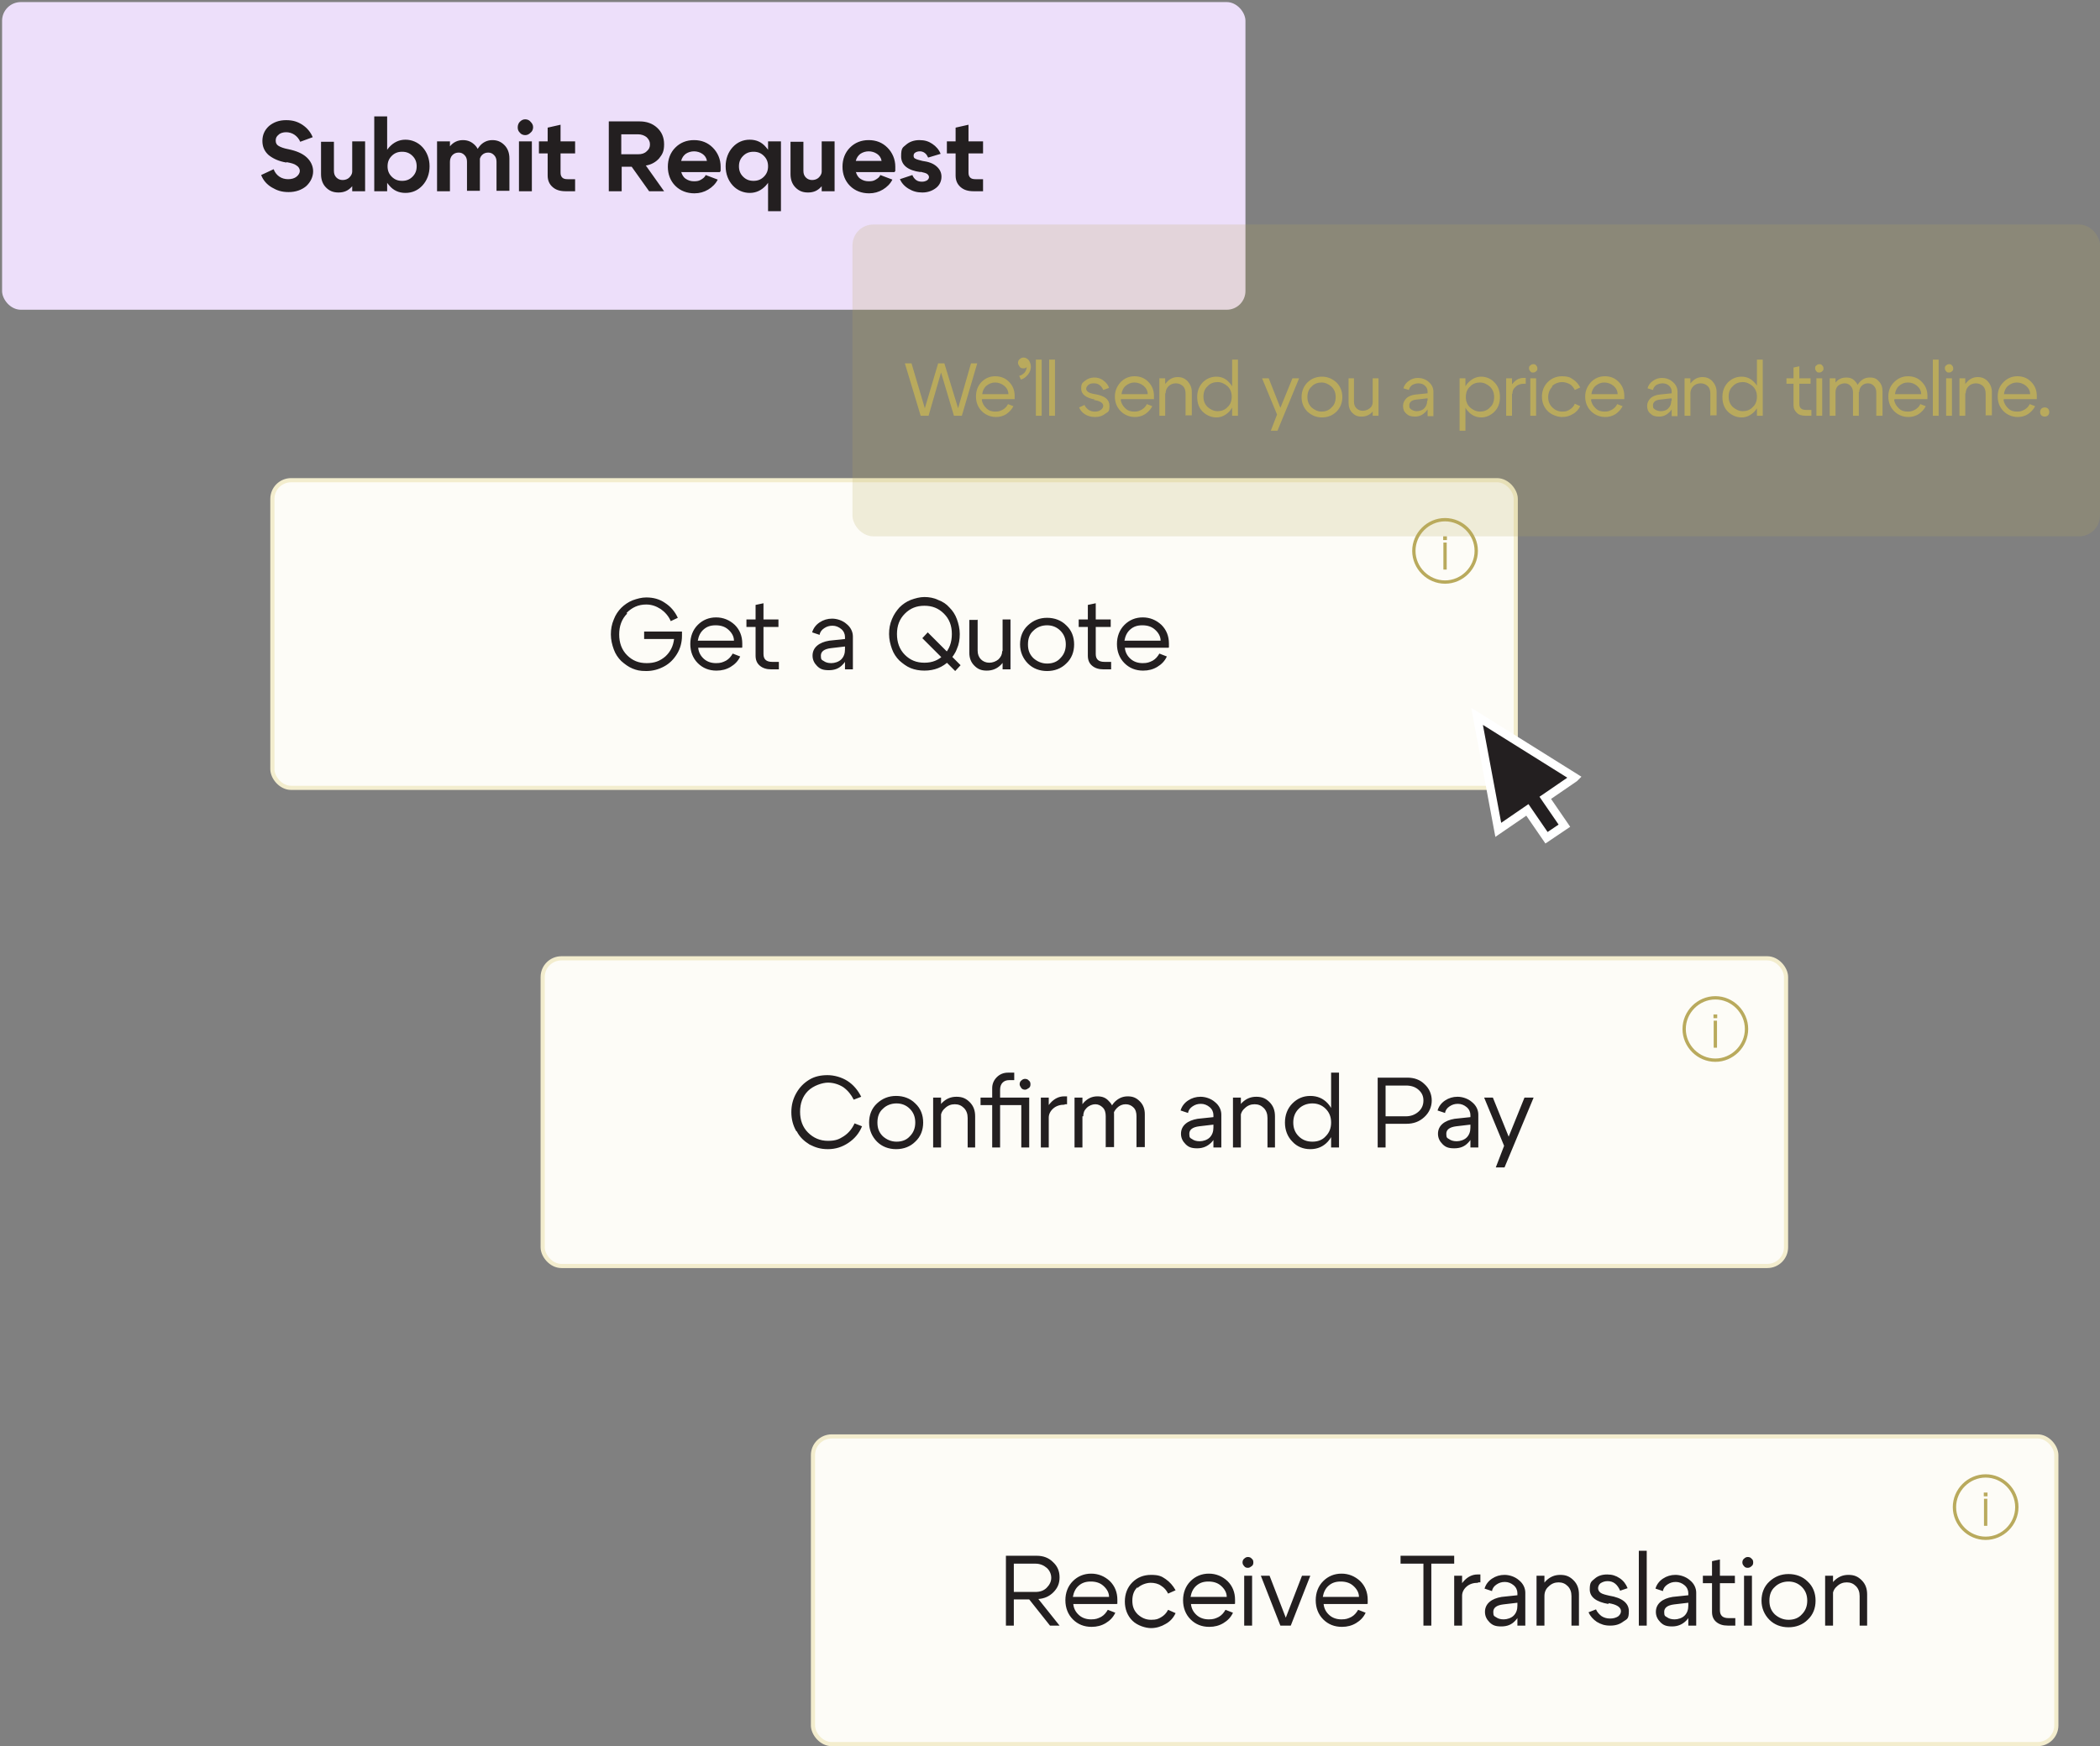
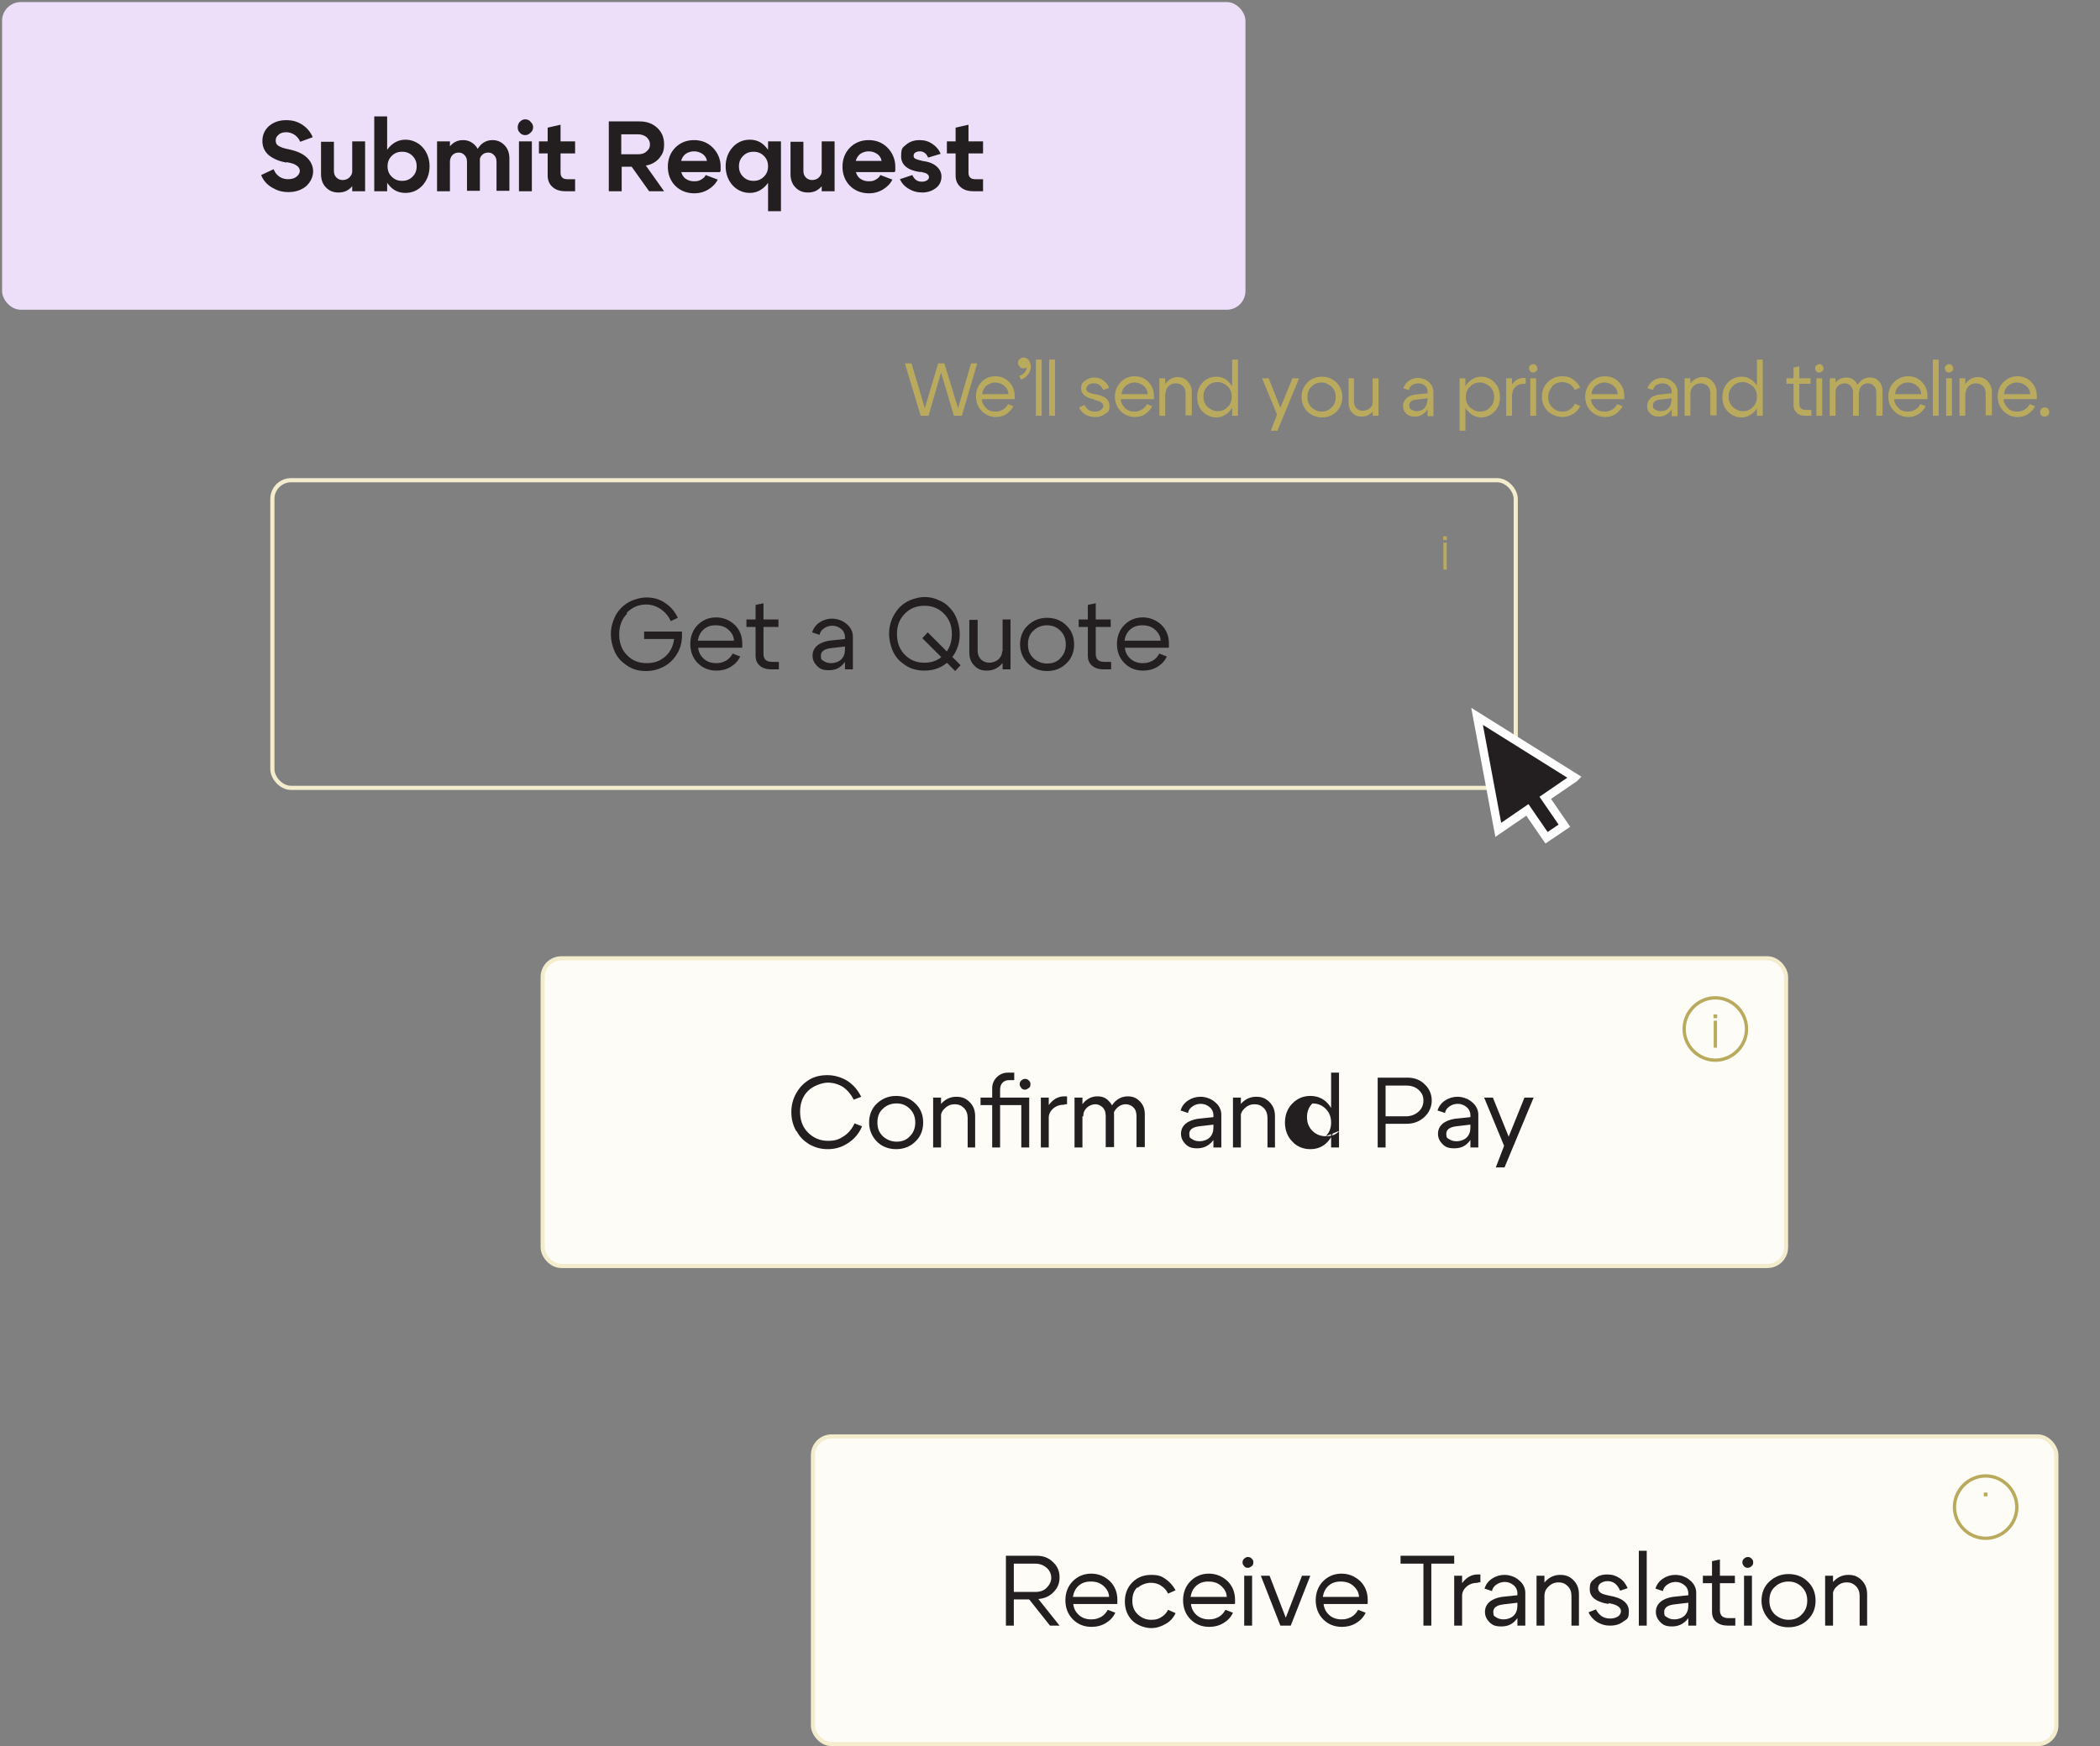
<svg xmlns="http://www.w3.org/2000/svg" id="Layer_1" version="1.1" viewBox="0 0 505 420">
  <rect x="0" y="0" width="505" height="420" fill="#808080" stroke="none" />
  <defs>
    <style>
      .st0 {
        fill: #eddffa;
      }

      .st1, .st2 {
        fill: #231f20;
      }

      .st3 {
        fill-opacity: .2;
      }

      .st3, .st4 {
        fill: #b9aa5d;
      }

      .st2 {
        stroke: #fff;
        stroke-width: 2px;
      }

      .st2, .st5, .st6 {
        stroke-miterlimit: 10;
      }

      .st7 {
        fill: #fdfcf7;
      }

      .st5 {
        stroke-width: .8px;
      }

      .st5, .st6 {
        stroke: #b9aa5d;
      }

      .st5, .st6, .st8 {
        fill: none;
      }

      .st6 {
        stroke-width: .9px;
      }

      .st8 {
        stroke: #f3edce;
      }
    </style>
  </defs>
-   <rect class="st7" x="65.5" y="115.5" width="299" height="74" rx="4.5" ry="4.5" />
  <rect class="st8" x="65.5" y="115.5" width="299" height="74" rx="4.5" ry="4.5" />
  <path class="st1" d="M150.8,147.6c-1.3,1.3-1.9,3-1.9,5s.6,3.7,1.9,5c1.3,1.3,2.8,1.9,4.7,1.9s3.2-.5,4.5-1.6c1.2-1.1,1.9-2.5,2.1-4.2h-7.2v-1.8h9.1c0,.2,0,.6,0,1,0,1.6-.4,3.1-1.2,4.4-.8,1.3-1.8,2.3-3.1,3-1.3.7-2.7,1.1-4.3,1.1s-2.3-.2-3.3-.6c-1-.4-1.9-1.1-2.7-1.8-.8-.8-1.4-1.7-1.8-2.8-.4-1.1-.7-2.3-.7-3.6s.2-2.4.7-3.6c.4-1.1,1.1-2.1,1.8-2.8s1.7-1.4,2.7-1.8c1.1-.4,2.2-.7,3.3-.7,1.7,0,3.2.4,4.5,1.3,1.4.9,2.4,2.1,3.1,3.6l-1.7.8c-.5-1.2-1.4-2.2-2.4-2.9-1.1-.7-2.2-1.1-3.5-1.1-1.9,0-3.4.7-4.7,2ZM176.5,154.1c0-1.1-.6-2-1.4-2.7-.8-.7-1.8-1-3-1s-2.1.3-2.9,1c-.8.7-1.2,1.6-1.4,2.7h8.6ZM167.9,155.8c.1,1.1.6,2,1.4,2.7.8.7,1.8,1,2.9,1s1.6-.2,2.4-.6c.7-.4,1.2-1,1.6-1.7l1.8.7c-.5,1.1-1.3,1.9-2.3,2.5-1,.6-2.1.9-3.4.9-1.8,0-3.3-.6-4.5-1.8-1.2-1.2-1.8-2.8-1.8-4.6s.6-3.4,1.8-4.6c1.2-1.2,2.7-1.8,4.4-1.8s3.2.6,4.5,1.8c1.2,1.2,1.8,2.7,1.8,4.5s0,.6-.1,1h-10.4ZM185.8,159.2h1.5v1.8h-1.8c-1.2,0-2.1-.3-2.8-.9s-1-1.4-1-2.4v-6.9h-2.2v-1.8h2.2v-3.5l1.9-.4v3.9h3.6v1.8h-3.6v6.5c0,1.3.7,1.9,2.1,1.9ZM203.2,155.5l-3.4.4c-1.6.2-2.4.8-2.4,1.8s.2,1,.7,1.3c.4.3,1,.5,1.8.5s1.8-.3,2.4-.9c.6-.6.9-1.4.9-2.4h.8c0,1.5-.4,2.7-1.3,3.6-.9,1-2,1.4-3.4,1.4s-2.1-.3-2.8-1c-.7-.7-1.1-1.5-1.1-2.5,0-1,.4-1.8,1.1-2.4.7-.6,1.7-1,2.9-1.2l3.8-.4v-.5c0-.7-.3-1.4-.9-1.9-.6-.5-1.3-.8-2.1-.8s-1.4.2-2,.6c-.6.4-1,.9-1.1,1.6l-1.8-.6c.3-1,.9-1.8,1.8-2.4.9-.6,1.9-.9,3-.9s2.5.4,3.5,1.3c1,.8,1.5,1.9,1.5,3v7.9h-1.9v-5.5ZM215.7,152.5c0,2,.6,3.7,1.9,5,1.3,1.3,2.8,1.9,4.7,1.9s3.4-.6,4.7-1.9c1.3-1.3,1.9-3,1.9-5s-.6-3.6-1.9-4.9c-1.3-1.3-2.8-1.9-4.7-1.9s-3.4.6-4.7,1.9-1.9,2.9-1.9,4.9ZM213.8,152.5c0-1.3.2-2.4.7-3.6s1.1-2,1.8-2.8c.8-.8,1.7-1.4,2.7-1.8,1.1-.4,2.2-.7,3.3-.7s2.3.2,3.3.7c1.1.4,2,1,2.7,1.8.8.8,1.4,1.7,1.8,2.8.4,1.1.7,2.3.7,3.6s-.2,2.5-.7,3.6c-.4,1.1-1.1,2-1.8,2.8-.8.8-1.7,1.4-2.7,1.8-1,.4-2.1.6-3.3.6s-2.3-.2-3.3-.6c-1-.4-1.9-1.1-2.7-1.8-.8-.8-1.4-1.7-1.8-2.8-.4-1.1-.7-2.3-.7-3.6ZM229.7,161.4l-7.9-7.9,1.3-1.4,7.9,7.9-1.3,1.4ZM243,149v12h-1.9v-12h1.9ZM235.1,149v7.5c0,.9.3,1.6.8,2.1.5.5,1.2.8,2,.8s1.6-.3,2.2-.8c.6-.6.9-1.2.9-2h1c0,1.3-.4,2.4-1.3,3.3-.9.9-2,1.4-3.4,1.4s-2.2-.4-3-1.2c-.8-.8-1.2-1.8-1.2-3.1v-7.9h1.9ZM248.5,151.7c-.9.8-1.3,1.9-1.3,3.3s.4,2.4,1.3,3.3c.9.8,2,1.3,3.3,1.3s2.4-.4,3.2-1.3c.9-.9,1.3-2,1.3-3.3s-.4-2.4-1.3-3.3c-.9-.9-2-1.3-3.2-1.3s-2.4.4-3.3,1.3ZM247.2,159.6c-1.2-1.2-1.9-2.8-1.9-4.6s.6-3.4,1.9-4.6c1.3-1.2,2.8-1.8,4.6-1.8s3.4.6,4.6,1.8c1.3,1.2,1.9,2.8,1.9,4.6s-.6,3.4-1.9,4.6c-1.2,1.2-2.8,1.8-4.6,1.8s-3.4-.6-4.6-1.8ZM265.7,159.2h1.5v1.8h-1.8c-1.2,0-2.1-.3-2.8-.9-.7-.6-1-1.4-1-2.4v-6.9h-2.2v-1.8h2.2v-3.5l1.9-.4v3.9h3.6v1.8h-3.6v6.5c0,1.3.7,1.9,2.1,1.9ZM279.1,154.1c0-1.1-.6-2-1.4-2.7-.8-.7-1.8-1-3-1s-2.1.3-2.9,1c-.8.7-1.2,1.6-1.4,2.7h8.6ZM270.5,155.8c.1,1.1.6,2,1.4,2.7s1.8,1,2.9,1,1.6-.2,2.4-.6c.7-.4,1.2-1,1.6-1.7l1.8.7c-.5,1.1-1.3,1.9-2.3,2.5-1,.6-2.1.9-3.4.9-1.8,0-3.3-.6-4.5-1.8-1.2-1.2-1.8-2.8-1.8-4.6s.6-3.4,1.8-4.6c1.2-1.2,2.7-1.8,4.4-1.8s3.2.6,4.5,1.8c1.2,1.2,1.8,2.7,1.8,4.5s0,.6-.1,1h-10.4Z" />
-   <path class="st5" d="M347.5,140c4.1,0,7.5-3.4,7.5-7.5s-3.4-7.5-7.5-7.5-7.5,3.4-7.5,7.5,3.4,7.5,7.5,7.5Z" />
  <path class="st5" d="M347.5,137v-6.5" />
  <path class="st6" d="M347.5,129.9v-.9" />
  <rect class="st0" x=".5" y=".5" width="299" height="74" rx="4.5" ry="4.5" />
  <path class="st1" d="M68.9,39.1c-1.9-.3-3.3-1-4.3-1.8-1-.9-1.5-2-1.5-3.4s.5-2.6,1.6-3.6c1.1-.9,2.4-1.4,4.1-1.4s2.8.4,3.9,1.1c1.2.8,2,1.8,2.5,3l-3,1.1c-.3-.7-.8-1.3-1.4-1.7-.6-.4-1.3-.6-2-.6s-1.4.2-1.8.6c-.5.4-.7.8-.7,1.4s.2,1,.7,1.3c.5.3,1.3.6,2.4.8,1.9.4,3.3,1,4.3,1.9,1,.9,1.6,2.1,1.6,3.4s-.6,2.6-1.7,3.6c-1.1.9-2.5,1.4-4.2,1.4s-2.8-.4-4-1.1c-1.2-.7-2.1-1.7-2.6-3l3-1.4c.3.8.8,1.4,1.4,1.8.6.4,1.3.6,2.1.6s1.5-.2,2-.6c.5-.4.8-.9.8-1.4s-.3-1-.8-1.3c-.5-.4-1.3-.6-2.4-.8ZM87.8,34v12h-3.1v-12h3.1ZM80.3,34v7.1c0,.7.2,1.2.6,1.6.4.4.9.6,1.5.6s1.2-.2,1.6-.6c.4-.4.7-.9.7-1.4h1.2c0,1.4-.4,2.6-1.3,3.6-.9,1-1.9,1.4-3.2,1.4s-2.2-.4-3-1.2c-.8-.8-1.2-1.9-1.2-3.2v-7.8h3.1ZM90,46v-18h3.1v18h-3.1ZM94.2,37.5c-.7.7-1,1.5-1,2.5s.3,1.8,1,2.5c.7.7,1.5,1,2.5,1s1.8-.3,2.5-1c.7-.7,1-1.5,1-2.5s-.3-1.8-1-2.5c-.7-.7-1.5-1-2.5-1s-1.8.3-2.5,1ZM93.6,44.6c-1.1-1.2-1.6-2.8-1.6-4.6s.5-3.4,1.6-4.6c1.1-1.2,2.4-1.8,3.9-1.8s3,.6,4.1,1.8c1.1,1.2,1.7,2.8,1.7,4.6s-.6,3.4-1.7,4.6c-1.1,1.2-2.5,1.8-4.1,1.8s-2.9-.6-3.9-1.8ZM119.4,46v-7.1c0-.7-.2-1.2-.6-1.6-.4-.4-.8-.6-1.4-.6s-1.1.2-1.5.6c-.4.4-.6,1-.6,1.6h-1.2c0-1.5.4-2.7,1.2-3.7.8-1,1.9-1.5,3.1-1.5s2.1.4,2.9,1.2,1.2,1.9,1.2,3.2v7.8h-3.1ZM105.1,46v-12h3.1v12h-3.1ZM112.3,46v-7.1c0-.7-.2-1.2-.6-1.6-.4-.4-.8-.6-1.4-.6s-1.1.2-1.5.6c-.4.4-.6,1-.6,1.6h-1.2c0-1.5.4-2.7,1.2-3.7.8-1,1.9-1.5,3.1-1.5s2.1.4,2.9,1.2c.8.8,1.2,1.9,1.2,3.2v7.8h-3.1ZM125,31.9c-.4-.4-.5-.8-.5-1.3s.2-1,.5-1.3c.4-.4.8-.6,1.3-.6s1,.2,1.3.6c.4.4.6.8.6,1.3s-.2,1-.6,1.3c-.4.4-.8.6-1.3.6s-1-.2-1.3-.6ZM124.8,46v-12h3.1v12h-3.1ZM136.5,43.1h1.8v2.9h-2.2c-1.4,0-2.4-.3-3.2-1-.8-.7-1.2-1.6-1.2-2.8v-5.3h-2.1v-2.9h2.1v-3.3l3.1-.7v4h3.5v2.9h-3.5v4.6c0,.5.1.9.4,1.2.3.3.7.4,1.3.4ZM153.5,32.3h-4.1v4.8h4.1c.8,0,1.5-.2,2-.7.6-.5.8-1,.8-1.7s-.3-1.2-.8-1.7c-.5-.4-1.2-.7-2.1-.7ZM155.3,39.8l4.4,6.2h-3.6l-4.2-5.9h-2.4v5.9h-3.1v-16.8h7.4c1.7,0,3.1.5,4.2,1.5s1.7,2.3,1.7,4-.4,2.4-1.2,3.4c-.8.9-1.9,1.5-3.1,1.7ZM170,38.7c-.1-.7-.5-1.3-1.1-1.7-.6-.4-1.3-.6-2-.6s-1.4.2-2,.6c-.5.4-.9.9-1.1,1.7h6.2ZM163.8,41.3c.2.7.5,1.3,1.1,1.7.6.4,1.2.6,2,.6s1.2-.1,1.7-.4c.5-.3.9-.6,1.1-1.1l2.9,1.1c-.5,1-1.3,1.8-2.3,2.4-1,.6-2.1.9-3.3.9-1.8,0-3.4-.6-4.6-1.8-1.2-1.2-1.8-2.8-1.8-4.6s.6-3.4,1.8-4.6c1.2-1.2,2.7-1.8,4.5-1.8s3.3.6,4.5,1.8,1.9,2.8,1.9,4.6,0,.8-.2,1.3h-9.2ZM187.8,34v16.8h-3.1v-16.8h3.1ZM183.7,42.5c.7-.7,1-1.5,1-2.5s-.3-1.8-1-2.5c-.7-.7-1.5-1-2.5-1s-1.8.3-2.5,1c-.7.7-1,1.5-1,2.5s.3,1.8,1,2.5c.7.7,1.5,1,2.5,1s1.8-.3,2.5-1ZM184.2,35.4c1.1,1.2,1.6,2.8,1.6,4.6s-.5,3.4-1.6,4.6c-1.1,1.2-2.4,1.8-3.9,1.8s-3-.6-4.1-1.8c-1.1-1.2-1.7-2.8-1.7-4.6s.6-3.4,1.7-4.6c1.1-1.2,2.5-1.8,4.1-1.8s2.9.6,3.9,1.8ZM200.7,34v12h-3.1v-12h3.1ZM193.2,34v7.1c0,.7.2,1.2.6,1.6.4.4.9.6,1.5.6s1.2-.2,1.6-.6c.4-.4.7-.9.7-1.4h1.2c0,1.4-.4,2.6-1.3,3.6-.9,1-1.9,1.4-3.2,1.4s-2.2-.4-3-1.2c-.8-.8-1.2-1.9-1.2-3.2v-7.8h3.1ZM212,38.7c-.1-.7-.5-1.3-1.1-1.7-.6-.4-1.3-.6-2-.6s-1.4.2-2,.6c-.5.4-.9.9-1.1,1.7h6.2ZM205.8,41.3c.2.7.5,1.3,1.1,1.7.6.4,1.2.6,2,.6s1.2-.1,1.7-.4c.5-.3.9-.6,1.1-1.1l2.9,1.1c-.5,1-1.3,1.8-2.3,2.4-1,.6-2.1.9-3.3.9-1.8,0-3.4-.6-4.6-1.8-1.2-1.2-1.8-2.8-1.8-4.6s.6-3.4,1.8-4.6c1.2-1.2,2.7-1.8,4.5-1.8s3.3.6,4.5,1.8,1.9,2.8,1.9,4.6,0,.8-.2,1.3h-9.2ZM221.4,41.4c-3.1-.4-4.7-1.7-4.7-3.8s.4-2.1,1.2-2.8c.8-.7,1.9-1.1,3.2-1.1s2.2.3,3.1.9c.9.6,1.6,1.4,2,2.4l-3,.9c-.2-.4-.4-.8-.8-1.1s-.8-.4-1.2-.4-.8.1-1.1.3c-.3.2-.4.4-.4.8s.2.6.5.7c.3.2.9.3,1.6.5,1.5.2,2.6.6,3.4,1.3.8.7,1.2,1.5,1.2,2.5s-.4,2-1.3,2.7c-.9.7-2,1.1-3.3,1.1s-2.3-.3-3.3-.9c-1-.6-1.7-1.4-2.1-2.3l3-1c.2.5.5.9.9,1.2.4.3.9.4,1.4.4s.8-.1,1.2-.3c.3-.2.5-.5.5-.8s-.2-.6-.5-.8c-.3-.2-.8-.3-1.6-.5ZM234.6,43.1h1.8v2.9h-2.2c-1.4,0-2.4-.3-3.2-1-.8-.7-1.2-1.6-1.2-2.8v-5.3h-2.1v-2.9h2.1v-3.3l3.1-.7v4h3.5v2.9h-3.5v4.6c0,.5.1.9.4,1.2.3.3.7.4,1.3.4Z" />
  <path class="st2" d="M378.7,187l-23.5-14.7,5.1,27.3,7-4.8,4.6,6.7,4.3-2.9-4.6-6.7,7-4.8Z" />
  <rect class="st7" x="130.5" y="230.5" width="299" height="74" rx="4.5" ry="4.5" />
  <rect class="st8" x="130.5" y="230.5" width="299" height="74" rx="4.5" ry="4.5" />
-   <path class="st1" d="M191.5,272.1c-.8-1.4-1.2-2.9-1.2-4.6,0-1.7.4-3.2,1.2-4.6.8-1.4,1.8-2.4,3.1-3.2,1.3-.8,2.8-1.1,4.4-1.1s3.4.5,4.8,1.4c1.4.9,2.5,2.2,3.3,3.8l-1.8.7c-.6-1.2-1.4-2.2-2.5-3-1.1-.7-2.4-1.1-3.7-1.1s-3.5.7-4.8,2c-1.3,1.3-1.9,3-1.9,5s.6,3.7,1.9,5c1.3,1.3,2.9,2,4.8,2s2.7-.4,3.8-1.1c1.2-.8,2-1.8,2.6-3.1l1.8.7c-.7,1.7-1.8,3-3.3,4-1.5,1-3.1,1.5-4.9,1.5s-3-.4-4.4-1.1c-1.3-.8-2.4-1.8-3.1-3.2ZM212.3,266.7c-.9.8-1.3,1.9-1.3,3.3s.4,2.4,1.3,3.3c.9.8,2,1.3,3.3,1.3s2.4-.4,3.2-1.3c.9-.9,1.3-2,1.3-3.3s-.4-2.4-1.3-3.3c-.9-.9-2-1.3-3.2-1.3s-2.4.4-3.3,1.3ZM210.9,274.6c-1.2-1.2-1.9-2.8-1.9-4.6s.6-3.4,1.9-4.6c1.3-1.2,2.8-1.8,4.6-1.8s3.4.6,4.6,1.8c1.3,1.2,1.9,2.8,1.9,4.6s-.6,3.4-1.9,4.6c-1.2,1.2-2.8,1.8-4.6,1.8s-3.4-.6-4.6-1.8ZM224.4,276v-12h1.9v12h-1.9ZM232.7,276v-7.1c0-1-.3-1.8-.9-2.4-.6-.6-1.3-.9-2.2-.9s-1.7.3-2.4,1c-.7.6-1,1.4-1,2.3h-1.1c0-1.4.5-2.6,1.4-3.6,1-1,2.1-1.5,3.5-1.5s2.3.4,3.2,1.3c.9.9,1.3,2,1.3,3.4v7.5h-1.9ZM242.7,259.8c-.7,0-1.2.2-1.6.6-.4.4-.6,1-.6,1.7v1.9h7l-1.2,1.8h-5.8v10.2h-1.9v-10.2h-2.8v-1.8h2.8v-2.3c0-1,.4-1.9,1.1-2.6s1.6-1.1,2.7-1.1h1.5v1.8h-1.2ZM245.6,261.7c-.2-.3-.4-.6-.4-.9s.1-.7.4-.9c.3-.3.6-.4.9-.4s.7.1.9.4c.3.2.4.5.4.9s-.1.7-.4.9c-.3.2-.6.4-.9.4s-.7-.1-.9-.4ZM245.6,276v-11.8l1.9-.2v12h-1.9ZM250.3,276v-12h1.9v12h-1.9ZM256,265.7c-1.1,0-2,.3-2.7.9-.7.6-1.1,1.4-1.1,2.2h-1c0-1.3.5-2.5,1.4-3.5.9-1,2-1.6,3.3-1.6h.7v1.9h-.5ZM273.3,276v-7.5c0-.9-.2-1.6-.7-2.1-.5-.5-1.1-.8-1.9-.8s-1.5.3-2.1.9c-.6.6-.9,1.2-.9,2h-1c0-1.3.4-2.4,1.3-3.4.9-.9,1.9-1.4,3.2-1.4s2.1.4,2.9,1.2c.8.8,1.2,1.8,1.2,3.1v7.9h-1.9ZM258.4,276v-12h1.9v12h-1.9ZM265.9,276v-7.5c0-.9-.2-1.6-.7-2.1-.5-.5-1.1-.8-1.8-.8s-1.5.3-2.1.9-.8,1.2-.8,2h-1.1c0-1.3.4-2.4,1.3-3.4.9-.9,1.9-1.4,3.2-1.4s2.1.4,2.8,1.2c.8.8,1.2,1.8,1.2,3.1v7.9h-1.9ZM291.8,270.5l-3.4.4c-1.6.2-2.4.8-2.4,1.8s.2,1,.7,1.3c.4.3,1,.5,1.8.5s1.8-.3,2.4-.9c.6-.6.9-1.4.9-2.4h.8c0,1.5-.4,2.7-1.3,3.6s-2,1.4-3.4,1.4-2.1-.3-2.8-1c-.7-.7-1.1-1.5-1.1-2.5,0-1,.4-1.8,1.1-2.4.7-.6,1.7-1,2.9-1.2l3.8-.4v-.5c0-.7-.3-1.4-.9-1.9-.6-.5-1.3-.8-2.1-.8s-1.4.2-2,.6c-.6.4-1,.9-1.1,1.6l-1.8-.6c.3-1,.9-1.8,1.8-2.4.9-.6,1.9-.9,3-.9s2.5.4,3.5,1.3c1,.8,1.5,1.9,1.5,3v7.9h-1.9v-5.5ZM296.5,276v-12h1.9v12h-1.9ZM304.8,276v-7.1c0-1-.3-1.8-.9-2.4-.6-.6-1.3-.9-2.2-.9s-1.7.3-2.4,1c-.7.6-1,1.4-1,2.3h-1.1c0-1.4.5-2.6,1.4-3.6,1-1,2.1-1.5,3.5-1.5s2.3.4,3.2,1.3c.9.9,1.3,2,1.3,3.4v7.5h-1.9ZM322,276h-1.9v-18h1.9v18ZM318.8,273.3c.9-.9,1.3-2,1.3-3.3s-.4-2.4-1.3-3.3c-.9-.9-2-1.3-3.2-1.3s-2.4.4-3.3,1.3c-.9.9-1.3,2-1.3,3.3s.4,2.4,1.3,3.3c.9.9,2,1.3,3.3,1.3s2.4-.4,3.2-1.3ZM319.3,265.4c1.1,1.2,1.7,2.8,1.7,4.6s-.6,3.4-1.7,4.6c-1.1,1.2-2.5,1.8-4.2,1.8s-3.2-.6-4.3-1.8c-1.2-1.2-1.8-2.8-1.8-4.6s.6-3.4,1.8-4.6c1.2-1.2,2.6-1.8,4.3-1.8s3.1.6,4.2,1.8ZM338.1,261.1h-4.9v7.4h4.9c1.2,0,2.2-.4,3-1.1.8-.7,1.2-1.6,1.2-2.7s-.4-1.9-1.2-2.6c-.8-.7-1.8-1-3-1ZM338.1,270.3h-4.9v5.7h-1.9v-16.8h7.1c1.7,0,3.1.5,4.2,1.6,1.1,1,1.7,2.4,1.7,3.9s-.6,2.9-1.8,4c-1.2,1.1-2.6,1.6-4.3,1.6ZM353.6,270.5l-3.4.4c-1.6.2-2.4.8-2.4,1.8s.2,1,.7,1.3c.4.3,1,.5,1.8.5s1.8-.3,2.4-.9c.6-.6.9-1.4.9-2.4h.8c0,1.5-.4,2.7-1.3,3.6-.9,1-2,1.4-3.4,1.4s-2.1-.3-2.8-1c-.7-.7-1.1-1.5-1.1-2.5,0-1,.4-1.8,1.1-2.4.7-.6,1.7-1,2.9-1.2l3.8-.4v-.5c0-.7-.3-1.4-.9-1.9-.6-.5-1.3-.8-2.1-.8s-1.4.2-2,.6c-.6.4-1,.9-1.1,1.6l-1.8-.6c.3-1,.9-1.8,1.8-2.4s1.9-.9,3-.9,2.5.4,3.5,1.3c1,.8,1.5,1.9,1.5,3v7.9h-1.9v-5.5ZM366.7,264h2.1l-7,16.8h-2.1l2-5.2-4.8-11.6h2.1l3.8,9.4,3.8-9.4Z" />
+   <path class="st1" d="M191.5,272.1c-.8-1.4-1.2-2.9-1.2-4.6,0-1.7.4-3.2,1.2-4.6.8-1.4,1.8-2.4,3.1-3.2,1.3-.8,2.8-1.1,4.4-1.1s3.4.5,4.8,1.4c1.4.9,2.5,2.2,3.3,3.8l-1.8.7c-.6-1.2-1.4-2.2-2.5-3-1.1-.7-2.4-1.1-3.7-1.1s-3.5.7-4.8,2c-1.3,1.3-1.9,3-1.9,5s.6,3.7,1.9,5c1.3,1.3,2.9,2,4.8,2s2.7-.4,3.8-1.1c1.2-.8,2-1.8,2.6-3.1l1.8.7c-.7,1.7-1.8,3-3.3,4-1.5,1-3.1,1.5-4.9,1.5s-3-.4-4.4-1.1c-1.3-.8-2.4-1.8-3.1-3.2ZM212.3,266.7c-.9.8-1.3,1.9-1.3,3.3s.4,2.4,1.3,3.3c.9.8,2,1.3,3.3,1.3s2.4-.4,3.2-1.3c.9-.9,1.3-2,1.3-3.3s-.4-2.4-1.3-3.3c-.9-.9-2-1.3-3.2-1.3s-2.4.4-3.3,1.3ZM210.9,274.6c-1.2-1.2-1.9-2.8-1.9-4.6s.6-3.4,1.9-4.6c1.3-1.2,2.8-1.8,4.6-1.8s3.4.6,4.6,1.8c1.3,1.2,1.9,2.8,1.9,4.6s-.6,3.4-1.9,4.6c-1.2,1.2-2.8,1.8-4.6,1.8s-3.4-.6-4.6-1.8ZM224.4,276v-12h1.9v12h-1.9ZM232.7,276v-7.1c0-1-.3-1.8-.9-2.4-.6-.6-1.3-.9-2.2-.9s-1.7.3-2.4,1c-.7.6-1,1.4-1,2.3h-1.1c0-1.4.5-2.6,1.4-3.6,1-1,2.1-1.5,3.5-1.5s2.3.4,3.2,1.3c.9.9,1.3,2,1.3,3.4v7.5h-1.9ZM242.7,259.8c-.7,0-1.2.2-1.6.6-.4.4-.6,1-.6,1.7v1.9h7l-1.2,1.8h-5.8v10.2h-1.9v-10.2h-2.8v-1.8h2.8v-2.3c0-1,.4-1.9,1.1-2.6s1.6-1.1,2.7-1.1h1.5v1.8h-1.2ZM245.6,261.7c-.2-.3-.4-.6-.4-.9s.1-.7.4-.9c.3-.3.6-.4.9-.4s.7.1.9.4c.3.2.4.5.4.9s-.1.7-.4.9c-.3.2-.6.4-.9.4s-.7-.1-.9-.4ZM245.6,276v-11.8l1.9-.2v12h-1.9ZM250.3,276v-12h1.9v12h-1.9ZM256,265.7c-1.1,0-2,.3-2.7.9-.7.6-1.1,1.4-1.1,2.2h-1c0-1.3.5-2.5,1.4-3.5.9-1,2-1.6,3.3-1.6h.7v1.9h-.5ZM273.3,276v-7.5c0-.9-.2-1.6-.7-2.1-.5-.5-1.1-.8-1.9-.8s-1.5.3-2.1.9c-.6.6-.9,1.2-.9,2h-1c0-1.3.4-2.4,1.3-3.4.9-.9,1.9-1.4,3.2-1.4s2.1.4,2.9,1.2c.8.8,1.2,1.8,1.2,3.1v7.9h-1.9ZM258.4,276v-12h1.9v12h-1.9ZM265.9,276v-7.5c0-.9-.2-1.6-.7-2.1-.5-.5-1.1-.8-1.8-.8s-1.5.3-2.1.9-.8,1.2-.8,2h-1.1c0-1.3.4-2.4,1.3-3.4.9-.9,1.9-1.4,3.2-1.4s2.1.4,2.8,1.2c.8.8,1.2,1.8,1.2,3.1v7.9h-1.9ZM291.8,270.5l-3.4.4c-1.6.2-2.4.8-2.4,1.8s.2,1,.7,1.3c.4.3,1,.5,1.8.5s1.8-.3,2.4-.9c.6-.6.9-1.4.9-2.4h.8c0,1.5-.4,2.7-1.3,3.6s-2,1.4-3.4,1.4-2.1-.3-2.8-1c-.7-.7-1.1-1.5-1.1-2.5,0-1,.4-1.8,1.1-2.4.7-.6,1.7-1,2.9-1.2l3.8-.4v-.5c0-.7-.3-1.4-.9-1.9-.6-.5-1.3-.8-2.1-.8s-1.4.2-2,.6c-.6.4-1,.9-1.1,1.6l-1.8-.6c.3-1,.9-1.8,1.8-2.4.9-.6,1.9-.9,3-.9s2.5.4,3.5,1.3c1,.8,1.5,1.9,1.5,3v7.9h-1.9v-5.5ZM296.5,276v-12h1.9v12h-1.9ZM304.8,276v-7.1c0-1-.3-1.8-.9-2.4-.6-.6-1.3-.9-2.2-.9s-1.7.3-2.4,1c-.7.6-1,1.4-1,2.3h-1.1c0-1.4.5-2.6,1.4-3.6,1-1,2.1-1.5,3.5-1.5s2.3.4,3.2,1.3c.9.9,1.3,2,1.3,3.4v7.5h-1.9ZM322,276h-1.9v-18h1.9v18ZM318.8,273.3c.9-.9,1.3-2,1.3-3.3s-.4-2.4-1.3-3.3c-.9-.9-2-1.3-3.2-1.3c-.9.9-1.3,2-1.3,3.3s.4,2.4,1.3,3.3c.9.9,2,1.3,3.3,1.3s2.4-.4,3.2-1.3ZM319.3,265.4c1.1,1.2,1.7,2.8,1.7,4.6s-.6,3.4-1.7,4.6c-1.1,1.2-2.5,1.8-4.2,1.8s-3.2-.6-4.3-1.8c-1.2-1.2-1.8-2.8-1.8-4.6s.6-3.4,1.8-4.6c1.2-1.2,2.6-1.8,4.3-1.8s3.1.6,4.2,1.8ZM338.1,261.1h-4.9v7.4h4.9c1.2,0,2.2-.4,3-1.1.8-.7,1.2-1.6,1.2-2.7s-.4-1.9-1.2-2.6c-.8-.7-1.8-1-3-1ZM338.1,270.3h-4.9v5.7h-1.9v-16.8h7.1c1.7,0,3.1.5,4.2,1.6,1.1,1,1.7,2.4,1.7,3.9s-.6,2.9-1.8,4c-1.2,1.1-2.6,1.6-4.3,1.6ZM353.6,270.5l-3.4.4c-1.6.2-2.4.8-2.4,1.8s.2,1,.7,1.3c.4.3,1,.5,1.8.5s1.8-.3,2.4-.9c.6-.6.9-1.4.9-2.4h.8c0,1.5-.4,2.7-1.3,3.6-.9,1-2,1.4-3.4,1.4s-2.1-.3-2.8-1c-.7-.7-1.1-1.5-1.1-2.5,0-1,.4-1.8,1.1-2.4.7-.6,1.7-1,2.9-1.2l3.8-.4v-.5c0-.7-.3-1.4-.9-1.9-.6-.5-1.3-.8-2.1-.8s-1.4.2-2,.6c-.6.4-1,.9-1.1,1.6l-1.8-.6c.3-1,.9-1.8,1.8-2.4s1.9-.9,3-.9,2.5.4,3.5,1.3c1,.8,1.5,1.9,1.5,3v7.9h-1.9v-5.5ZM366.7,264h2.1l-7,16.8h-2.1l2-5.2-4.8-11.6h2.1l3.8,9.4,3.8-9.4Z" />
  <path class="st5" d="M412.5,255c4.1,0,7.5-3.4,7.5-7.5s-3.4-7.5-7.5-7.5-7.5,3.4-7.5,7.5,3.4,7.5,7.5,7.5Z" />
  <path class="st5" d="M412.5,252v-6.5" />
  <path class="st6" d="M412.5,244.9v-.9" />
  <rect class="st7" x="195.5" y="345.5" width="299" height="74" rx="4.5" ry="4.5" />
  <rect class="st8" x="195.5" y="345.5" width="299" height="74" rx="4.5" ry="4.5" />
  <path class="st1" d="M249,376.1h-5.2v6.8h5.2c1.1,0,2-.3,2.7-1,.7-.7,1.1-1.5,1.1-2.4s-.4-1.8-1.1-2.4c-.7-.6-1.6-1-2.7-1ZM249.7,384.6l5.1,6.4h-2.3l-5-6.3h-3.7v6.3h-1.9v-16.8h7.4c1.6,0,2.9.5,3.9,1.5,1.1,1,1.6,2.2,1.6,3.7s-.5,2.6-1.5,3.6c-1,1-2.2,1.5-3.6,1.6ZM266.7,384.1c0-1.1-.6-2-1.4-2.7-.8-.7-1.8-1-3-1s-2.1.3-2.9,1c-.8.7-1.2,1.6-1.4,2.7h8.6ZM258.1,385.8c.1,1.1.6,2,1.4,2.7.8.7,1.8,1,2.9,1s1.6-.2,2.4-.6c.7-.4,1.2-1,1.6-1.7l1.8.7c-.5,1.1-1.3,1.9-2.3,2.5-1,.6-2.1.9-3.4.9-1.8,0-3.3-.6-4.5-1.8-1.2-1.2-1.8-2.8-1.8-4.6s.6-3.4,1.8-4.6c1.2-1.2,2.7-1.8,4.4-1.8s3.2.6,4.5,1.8c1.2,1.2,1.8,2.7,1.8,4.5s0,.6-.1,1h-10.4ZM273.6,381.7c-.9.8-1.3,1.9-1.3,3.3s.4,2.4,1.3,3.3c.9.8,1.9,1.3,3.2,1.3s1.7-.2,2.4-.6c.7-.4,1.3-1,1.7-1.8l1.8.8c-.5,1.1-1.3,2-2.4,2.6-1,.6-2.2,1-3.5,1s-3.3-.6-4.5-1.8-1.8-2.8-1.8-4.6.6-3.4,1.8-4.6,2.7-1.8,4.5-1.8,2.5.3,3.5,1,1.8,1.6,2.4,2.7l-1.8.8c-.4-.8-.9-1.4-1.7-1.9-.7-.5-1.6-.7-2.5-.7s-2.3.4-3.2,1.3ZM295,384.1c0-1.1-.6-2-1.4-2.7-.8-.7-1.8-1-3-1s-2.1.3-2.9,1c-.8.7-1.2,1.6-1.4,2.7h8.6ZM286.4,385.8c.1,1.1.6,2,1.4,2.7.8.7,1.8,1,2.9,1s1.6-.2,2.4-.6c.7-.4,1.2-1,1.6-1.7l1.8.7c-.5,1.1-1.3,1.9-2.3,2.5-1,.6-2.1.9-3.4.9-1.8,0-3.3-.6-4.5-1.8-1.2-1.2-1.8-2.8-1.8-4.6s.6-3.4,1.8-4.6c1.2-1.2,2.7-1.8,4.4-1.8s3.2.6,4.5,1.8c1.2,1.2,1.8,2.7,1.8,4.5s0,.6-.1,1h-10.4ZM299.2,376.7c-.3-.3-.4-.6-.4-.9s.1-.7.4-.9c.3-.3.6-.4.9-.4s.7.1.9.4c.3.2.4.5.4.9s-.1.7-.4.9-.5.4-.9.4-.7-.1-.9-.4ZM299.2,391v-12h1.9v12h-1.9ZM313,379h2.1l-4.7,12h-2.5l-4.7-12h2.1l3.9,10.1,3.9-10.1ZM326.8,384.1c0-1.1-.6-2-1.4-2.7-.8-.7-1.8-1-3-1s-2.1.3-2.9,1c-.8.7-1.2,1.6-1.4,2.7h8.6ZM318.3,385.8c.1,1.1.6,2,1.4,2.7.8.7,1.8,1,2.9,1s1.6-.2,2.4-.6c.7-.4,1.2-1,1.6-1.7l1.8.7c-.5,1.1-1.3,1.9-2.3,2.5-1,.6-2.1.9-3.4.9-1.8,0-3.3-.6-4.5-1.8-1.2-1.2-1.8-2.8-1.8-4.6s.6-3.4,1.8-4.6c1.2-1.2,2.7-1.8,4.4-1.8s3.2.6,4.5,1.8c1.2,1.2,1.8,2.7,1.8,4.5s0,.6-.1,1h-10.4ZM349.7,374.2v1.9h-5.5v14.9h-1.9v-14.9h-5.5v-1.9h13ZM349.7,391v-12h1.9v12h-1.9ZM355.4,380.7c-1.1,0-2,.3-2.7.9-.7.6-1.1,1.4-1.1,2.2h-1c0-1.3.5-2.5,1.4-3.5.9-1,2-1.6,3.3-1.6h.7v1.9h-.5ZM364.9,385.5l-3.4.4c-1.6.2-2.4.8-2.4,1.8s.2,1,.7,1.3c.4.3,1,.5,1.8.5s1.8-.3,2.4-.9c.6-.6.9-1.4.9-2.4h.8c0,1.5-.4,2.7-1.3,3.6-.9,1-2,1.4-3.4,1.4s-2.1-.3-2.8-1c-.7-.7-1.1-1.5-1.1-2.5,0-1,.4-1.8,1.1-2.4.7-.6,1.7-1,2.9-1.2l3.8-.4v-.5c0-.7-.3-1.4-.9-1.9-.6-.5-1.3-.8-2.1-.8s-1.4.2-2,.6c-.6.4-1,.9-1.1,1.6l-1.8-.6c.3-1,.9-1.8,1.8-2.4s1.9-.9,3-.9,2.5.4,3.5,1.3c1,.8,1.5,1.9,1.5,3v7.9h-1.9v-5.5ZM369.5,391v-12h1.9v12h-1.9ZM377.9,391v-7.1c0-1-.3-1.8-.9-2.4-.6-.6-1.3-.9-2.2-.9s-1.7.3-2.4,1c-.7.6-1,1.4-1,2.3h-1.1c0-1.4.5-2.6,1.4-3.6,1-1,2.1-1.5,3.5-1.5s2.3.4,3.2,1.3c.9.9,1.3,2,1.3,3.4v7.5h-1.9ZM386.8,385.8c-3-.5-4.5-1.7-4.5-3.5s.4-1.9,1.2-2.6c.8-.7,1.8-1,3-1s2.1.3,3,.9c.9.6,1.5,1.4,1.9,2.4l-1.8.6c-.3-.7-.7-1.3-1.2-1.7-.5-.4-1.1-.6-1.8-.6s-1.2.2-1.7.5c-.4.3-.6.8-.6,1.2s.2.8.6,1.1c.4.3,1.2.5,2.1.7,3.1.5,4.7,1.8,4.7,3.7s-.4,1.9-1.3,2.5c-.9.7-1.9,1-3.2,1s-2.2-.3-3.2-.9c-.9-.6-1.6-1.4-2-2.3l1.8-.7c.3.7.8,1.2,1.3,1.6.6.4,1.3.6,2.1.6s1.4-.2,1.9-.5c.5-.4.7-.8.7-1.3,0-.9-1-1.6-3-1.9ZM394.1,391v-18h1.9v18h-1.9ZM406,385.5l-3.4.4c-1.6.2-2.4.8-2.4,1.8s.2,1,.7,1.3c.4.3,1,.5,1.8.5s1.8-.3,2.4-.9c.6-.6.9-1.4.9-2.4h.8c0,1.5-.4,2.7-1.3,3.6s-2,1.4-3.4,1.4-2.1-.3-2.8-1c-.7-.7-1.1-1.5-1.1-2.5,0-1,.4-1.8,1.1-2.4.7-.6,1.7-1,2.9-1.2l3.8-.4v-.5c0-.7-.3-1.4-.9-1.9-.6-.5-1.3-.8-2.1-.8s-1.4.2-2,.6c-.6.4-1,.9-1.1,1.6l-1.8-.6c.3-1,.9-1.8,1.8-2.4s1.9-.9,3-.9,2.5.4,3.5,1.3c1,.8,1.5,1.9,1.5,3v7.9h-1.9v-5.5ZM415.8,389.2h1.5v1.8h-1.8c-1.2,0-2.1-.3-2.8-.9s-1-1.4-1-2.4v-6.9h-2.2v-1.8h2.2v-3.5l1.9-.4v3.9h3.6v1.8h-3.6v6.5c0,1.3.7,1.9,2.1,1.9ZM419.4,376.7c-.3-.3-.4-.6-.4-.9s.1-.7.4-.9c.3-.3.6-.4.9-.4s.7.1.9.4c.3.2.4.5.4.9s-.1.7-.4.9c-.2.2-.5.4-.9.4s-.7-.1-.9-.4ZM419.4,391v-12h1.9v12h-1.9ZM426.8,381.7c-.9.8-1.3,1.9-1.3,3.3s.4,2.4,1.3,3.3c.9.8,2,1.3,3.3,1.3s2.4-.4,3.2-1.3c.9-.9,1.3-2,1.3-3.3s-.4-2.4-1.3-3.3c-.9-.9-2-1.3-3.2-1.3s-2.4.4-3.3,1.3ZM425.5,389.6c-1.2-1.2-1.9-2.8-1.9-4.6s.6-3.4,1.9-4.6c1.3-1.2,2.8-1.8,4.6-1.8s3.4.6,4.6,1.8c1.3,1.2,1.9,2.8,1.9,4.6s-.6,3.4-1.9,4.6c-1.2,1.2-2.8,1.8-4.6,1.8s-3.4-.6-4.6-1.8ZM438.9,391v-12h1.9v12h-1.9ZM447.2,391v-7.1c0-1-.3-1.8-.9-2.4-.6-.6-1.3-.9-2.2-.9s-1.7.3-2.4,1c-.7.6-1,1.4-1,2.3h-1.1c0-1.4.5-2.6,1.4-3.6,1-1,2.1-1.5,3.5-1.5s2.3.4,3.2,1.3c.9.9,1.3,2,1.3,3.4v7.5h-1.9Z" />
  <path class="st5" d="M477.5,370c4.1,0,7.5-3.4,7.5-7.5s-3.4-7.5-7.5-7.5-7.5,3.4-7.5,7.5,3.4,7.5,7.5,7.5Z" />
-   <path class="st5" d="M477.5,367v-6.5" />
  <path class="st6" d="M477.5,359.9v-.9" />
-   <rect class="st3" x="205" y="54" width="300" height="75" rx="5" ry="5" />
  <path class="st4" d="M233.4,87.4h1.6l-3.7,12.6h-1.9l-3.1-10.4-3,10.4h-1.9l-3.8-12.6h1.6l3.2,10.8,3.2-10.8h1.5l3.3,10.8,3.1-10.8ZM242.5,94.8c0-.8-.4-1.5-1-2s-1.4-.8-2.2-.8-1.5.3-2.1.8c-.6.5-.9,1.2-1,2h6.4ZM236.1,96.1c.1.9.5,1.5,1.1,2.1s1.3.8,2.2.8,1.2-.2,1.8-.5c.5-.3.9-.7,1.2-1.3l1.3.5c-.4.8-1,1.4-1.7,1.9-.8.5-1.6.7-2.5.7-1.3,0-2.5-.5-3.4-1.4-.9-.9-1.4-2.1-1.4-3.5s.4-2.5,1.3-3.5c.9-.9,2-1.4,3.3-1.4s2.4.4,3.3,1.3c.9.9,1.4,2,1.4,3.4s0,.5,0,.8h-7.8ZM245.1,90.4c.5-.1.9-.4,1.3-.8.3-.4.5-.9.5-1.3-.2.2-.4.3-.8.3s-.7-.1-.9-.4c-.2-.3-.4-.6-.4-.9s.1-.7.4-.9c.3-.3.6-.4,1-.4s1,.3,1.3.8c.2.4.4.8.4,1.4s-.2,1.3-.7,1.9c-.5.6-1,1-1.7,1.2l-.4-.9ZM249.1,100v-13.5h1.4v13.5h-1.4ZM252.3,100v-13.5h1.4v13.5h-1.4ZM263.3,96.1c-2.2-.4-3.3-1.3-3.3-2.6s.3-1.4.9-1.9c.6-.5,1.4-.8,2.2-.8s1.6.2,2.2.7c.7.5,1.2,1.1,1.4,1.8l-1.4.5c-.2-.5-.5-.9-.9-1.2-.4-.3-.8-.4-1.4-.4s-.9.1-1.3.4c-.3.3-.5.6-.5.9s.2.6.5.8c.3.2.9.4,1.6.5,2.4.4,3.5,1.3,3.5,2.8s-.3,1.4-1,1.9c-.6.5-1.4.8-2.4.8s-1.7-.2-2.4-.6c-.7-.4-1.2-1-1.5-1.7l1.3-.6c.2.5.6.9,1,1.2.5.3,1,.4,1.5.4s1-.1,1.4-.4c.4-.3.6-.6.6-1,0-.7-.8-1.2-2.3-1.4ZM276,94.8c0-.8-.4-1.5-1-2s-1.4-.8-2.2-.8-1.5.3-2.1.8c-.6.5-.9,1.2-1,2h6.4ZM269.5,96.1c.1.9.5,1.5,1.1,2.1s1.3.8,2.2.8,1.2-.2,1.8-.5c.5-.3.9-.7,1.2-1.3l1.3.5c-.4.8-1,1.4-1.7,1.9-.8.5-1.6.7-2.5.7-1.3,0-2.5-.5-3.4-1.4-.9-.9-1.4-2.1-1.4-3.5s.5-2.5,1.4-3.5c.9-.9,2-1.4,3.3-1.4s2.4.4,3.3,1.3c.9.9,1.4,2,1.4,3.4s0,.5,0,.8h-7.8ZM278.8,100v-9h1.4v9h-1.4ZM285.1,100v-5.3c0-.8-.2-1.4-.6-1.8-.4-.4-1-.7-1.7-.7s-1.3.2-1.8.7c-.5.5-.7,1.1-.7,1.7h-.8c0-1.1.4-2,1.1-2.7.7-.8,1.6-1.2,2.6-1.2s1.7.3,2.4,1c.6.7,1,1.5,1,2.6v5.6h-1.4ZM297.7,100h-1.4v-13.5h1.4v13.5ZM295.2,97.9c.7-.6,1-1.5,1-2.5s-.3-1.8-1-2.5c-.7-.6-1.5-1-2.4-1s-1.8.3-2.4,1c-.7.6-1,1.5-1,2.5s.3,1.8,1,2.5c.7.6,1.5,1,2.4,1s1.8-.3,2.4-1ZM295.6,92c.9.9,1.3,2.1,1.3,3.5s-.4,2.5-1.3,3.5c-.9.9-1.9,1.4-3.1,1.4s-2.4-.5-3.3-1.4c-.9-.9-1.3-2.1-1.3-3.5s.4-2.5,1.3-3.5c.9-.9,2-1.4,3.3-1.4s2.3.5,3.1,1.4ZM310.8,91h1.6l-5.2,12.6h-1.6l1.5-3.9-3.6-8.7h1.6l2.8,7.1,2.9-7.1ZM315.4,93c-.7.6-1,1.5-1,2.5s.3,1.8,1,2.5c.7.6,1.5,1,2.4,1s1.8-.3,2.4-1c.7-.6,1-1.5,1-2.5s-.3-1.8-1-2.5c-.7-.6-1.5-1-2.4-1s-1.8.3-2.4,1ZM314.4,99c-.9-.9-1.4-2.1-1.4-3.5s.5-2.6,1.4-3.5c.9-.9,2.1-1.4,3.5-1.4s2.5.5,3.5,1.4c.9.9,1.4,2.1,1.4,3.5s-.5,2.6-1.4,3.5c-.9.9-2.1,1.4-3.5,1.4s-2.5-.5-3.5-1.4ZM331.5,91v9h-1.4v-9h1.4ZM325.6,91v5.6c0,.7.2,1.2.6,1.6.4.4.9.6,1.5.6s1.2-.2,1.7-.6c.5-.4.7-.9.7-1.5h.8c0,1-.3,1.8-1,2.5-.7.7-1.5,1-2.5,1s-1.6-.3-2.2-.9c-.6-.6-.9-1.4-.9-2.4v-5.9h1.4ZM343.3,95.8l-2.6.3c-1.2.1-1.8.6-1.8,1.4s.2.7.5,1c.3.2.8.4,1.3.4s1.4-.2,1.8-.7c.5-.5.7-1.1.7-1.8h.6c0,1.1-.3,2-1,2.7-.7.7-1.5,1.1-2.5,1.1s-1.6-.2-2.1-.7c-.6-.5-.8-1.1-.8-1.9,0-.7.3-1.3.8-1.8.5-.5,1.3-.8,2.2-.9l2.9-.3v-.4c0-.6-.2-1-.6-1.4s-1-.6-1.6-.6-1.1.2-1.5.4c-.4.3-.7.7-.8,1.2l-1.3-.4c.2-.8.7-1.4,1.3-1.8.7-.5,1.4-.7,2.2-.7s1.9.3,2.6,1c.7.6,1.1,1.4,1.1,2.3v5.9h-1.4v-4.2ZM351,91h1.4v12.6h-1.4v-12.6ZM353.5,93c-.7.6-1,1.5-1,2.5s.3,1.8,1,2.5c.7.6,1.5,1,2.4,1s1.8-.3,2.4-1c.7-.6,1-1.5,1-2.5s-.3-1.8-1-2.5c-.7-.6-1.5-1-2.4-1s-1.8.3-2.4,1ZM353.1,99c-.9-.9-1.3-2.1-1.3-3.5s.4-2.6,1.3-3.5c.9-.9,1.9-1.4,3.1-1.4s2.4.5,3.2,1.4c.9.9,1.3,2.1,1.3,3.5s-.4,2.6-1.3,3.5c-.9.9-2,1.4-3.2,1.4s-2.3-.5-3.1-1.4ZM362.2,100v-9h1.4v9h-1.4ZM366.5,92.3c-.8,0-1.5.2-2,.7-.6.5-.8,1-.8,1.7h-.8c0-1,.3-1.9,1-2.6.7-.8,1.5-1.2,2.5-1.2h.5v1.4h-.4ZM368,89.3c-.2-.2-.3-.4-.3-.7s0-.5.3-.7c.2-.2.4-.3.7-.3s.5,0,.7.3c.2.2.3.4.3.7s0,.5-.3.7c-.2.2-.4.3-.7.3s-.5,0-.7-.3ZM368,100v-9h1.4v9h-1.4ZM373.3,93c-.6.6-1,1.5-1,2.5s.3,1.8,1,2.5c.6.6,1.4,1,2.4,1s1.3-.2,1.8-.5c.5-.3,1-.8,1.2-1.4l1.3.6c-.4.8-1,1.5-1.8,1.9-.8.5-1.6.7-2.6.7s-2.5-.5-3.4-1.4c-.9-.9-1.4-2.1-1.4-3.5s.5-2.6,1.4-3.5c.9-.9,2.1-1.4,3.4-1.4s1.9.2,2.6.7c.8.5,1.4,1.2,1.8,2l-1.3.6c-.3-.6-.7-1.1-1.2-1.4-.6-.3-1.2-.5-1.9-.5s-1.7.3-2.4,1ZM389,94.8c0-.8-.4-1.5-1-2s-1.4-.8-2.2-.8-1.5.3-2.1.8c-.6.5-.9,1.2-1,2h6.4ZM382.6,96.1c.1.9.5,1.5,1.1,2.1s1.3.8,2.2.8,1.2-.2,1.8-.5c.5-.3.9-.7,1.2-1.3l1.3.5c-.4.8-1,1.4-1.7,1.9-.8.5-1.6.7-2.5.7-1.3,0-2.5-.5-3.4-1.4-.9-.9-1.4-2.1-1.4-3.5s.5-2.5,1.4-3.5c.9-.9,2-1.4,3.3-1.4s2.4.4,3.3,1.3c.9.9,1.4,2,1.4,3.4s0,.5,0,.8h-7.8ZM401.9,95.8l-2.6.3c-1.2.1-1.8.6-1.8,1.4s.2.7.5,1c.3.2.8.4,1.4.4s1.4-.2,1.8-.7c.5-.5.7-1.1.7-1.8h.6c0,1.1-.3,2-1,2.7-.7.7-1.5,1.1-2.5,1.1s-1.6-.2-2.1-.7c-.6-.5-.8-1.1-.8-1.9,0-.7.3-1.3.8-1.8.5-.5,1.3-.8,2.2-.9l2.9-.3v-.4c0-.6-.2-1-.6-1.4-.4-.4-1-.6-1.6-.6s-1.1.2-1.5.4c-.4.3-.7.7-.8,1.2l-1.3-.4c.2-.8.7-1.4,1.3-1.8.7-.5,1.4-.7,2.2-.7s1.9.3,2.6,1c.7.6,1.1,1.4,1.1,2.3v5.9h-1.4v-4.2ZM405.1,100v-9h1.4v9h-1.4ZM411.3,100v-5.3c0-.8-.2-1.4-.6-1.8-.4-.4-1-.7-1.7-.7s-1.3.2-1.8.7c-.5.5-.7,1.1-.7,1.7h-.8c0-1.1.4-2,1.1-2.7.7-.8,1.6-1.2,2.6-1.2s1.7.3,2.4,1c.6.7,1,1.5,1,2.6v5.6h-1.4ZM423.9,100h-1.4v-13.5h1.4v13.5ZM421.5,97.9c.7-.6,1-1.5,1-2.5s-.3-1.8-1-2.5c-.7-.6-1.5-1-2.4-1s-1.8.3-2.4,1c-.7.6-1,1.5-1,2.5s.3,1.8,1,2.5c.7.6,1.5,1,2.4,1s1.8-.3,2.4-1ZM421.9,92c.9.9,1.3,2.1,1.3,3.5s-.4,2.5-1.3,3.5c-.9.9-1.9,1.4-3.1,1.4s-2.4-.5-3.3-1.4c-.9-.9-1.3-2.1-1.3-3.5s.4-2.5,1.3-3.5c.9-.9,2-1.4,3.3-1.4s2.3.5,3.1,1.4ZM434.4,98.6h1.2v1.4h-1.4c-.9,0-1.6-.2-2.1-.7s-.8-1-.8-1.8v-5.2h-1.7v-1.3h1.7v-2.6l1.4-.3v2.9h2.7v1.3h-2.7v4.9c0,.9.5,1.4,1.6,1.4ZM436.8,89.3c-.2-.2-.3-.4-.3-.7s0-.5.3-.7c.2-.2.4-.3.7-.3s.5,0,.7.3c.2.2.3.4.3.7s0,.5-.3.7c-.2.2-.4.3-.7.3s-.5,0-.7-.3ZM436.8,100v-9h1.4v9h-1.4ZM451.2,100v-5.6c0-.7-.2-1.2-.6-1.6-.4-.4-.8-.6-1.4-.6s-1.1.2-1.5.6c-.4.4-.6.9-.6,1.5h-.8c0-1,.3-1.8,1-2.5s1.4-1,2.4-1,1.6.3,2.1.9c.6.6.9,1.4.9,2.4v5.9h-1.4ZM440,100v-9h1.4v9h-1.4ZM445.6,100v-5.6c0-.7-.2-1.2-.6-1.6-.4-.4-.8-.6-1.4-.6s-1.1.2-1.6.6c-.4.4-.6.9-.6,1.5h-.8c0-1,.3-1.8,1-2.5.6-.7,1.5-1,2.4-1s1.6.3,2.1.9c.6.6.9,1.4.9,2.4v5.9h-1.4ZM462,94.8c0-.8-.4-1.5-1-2s-1.3-.8-2.2-.8-1.5.3-2.1.8c-.6.5-.9,1.2-1,2h6.4ZM455.5,96.1c.1.9.5,1.5,1.1,2.1s1.3.8,2.2.8,1.2-.2,1.8-.5c.5-.3.9-.7,1.2-1.3l1.3.5c-.4.8-1,1.4-1.7,1.9-.8.5-1.6.7-2.5.7-1.3,0-2.5-.5-3.4-1.4-.9-.9-1.4-2.1-1.4-3.5s.4-2.5,1.4-3.5c.9-.9,2-1.4,3.3-1.4s2.4.4,3.3,1.3c.9.9,1.4,2,1.4,3.4s0,.5,0,.8h-7.8ZM464.8,100v-13.5h1.4v13.5h-1.4ZM468,89.3c-.2-.2-.3-.4-.3-.7s0-.5.3-.7c.2-.2.4-.3.7-.3s.5,0,.7.3c.2.2.3.4.3.7s0,.5-.3.7c-.2.2-.4.3-.7.3s-.5,0-.7-.3ZM468,100v-9h1.4v9h-1.4ZM471.2,100v-9h1.4v9h-1.4ZM477.5,100v-5.3c0-.8-.2-1.4-.6-1.8-.4-.4-1-.7-1.7-.7s-1.3.2-1.8.7c-.5.5-.7,1.1-.7,1.7h-.8c0-1.1.4-2,1.1-2.7.7-.8,1.6-1.2,2.6-1.2s1.7.3,2.4,1c.6.7,1,1.5,1,2.6v5.6h-1.4ZM488.2,94.8c0-.8-.4-1.5-1-2s-1.4-.8-2.2-.8-1.5.3-2.1.8c-.6.5-.9,1.2-1,2h6.4ZM481.8,96.1c.1.9.5,1.5,1.1,2.1s1.3.8,2.2.8,1.2-.2,1.8-.5c.5-.3.9-.7,1.2-1.3l1.3.5c-.4.8-1,1.4-1.7,1.9-.8.5-1.6.7-2.5.7-1.3,0-2.5-.5-3.4-1.4-.9-.9-1.4-2.1-1.4-3.5s.4-2.5,1.4-3.5c.9-.9,2-1.4,3.3-1.4s2.4.4,3.3,1.3c.9.9,1.4,2,1.4,3.4s0,.5,0,.8h-7.8ZM490.6,99.1c0-.3.1-.6.3-.8.2-.2.5-.3.8-.3s.6.1.8.3c.2.2.3.5.3.8s-.1.6-.3.8c-.2.2-.5.3-.8.3s-.6-.1-.8-.3c-.2-.2-.3-.5-.3-.8Z" />
</svg>